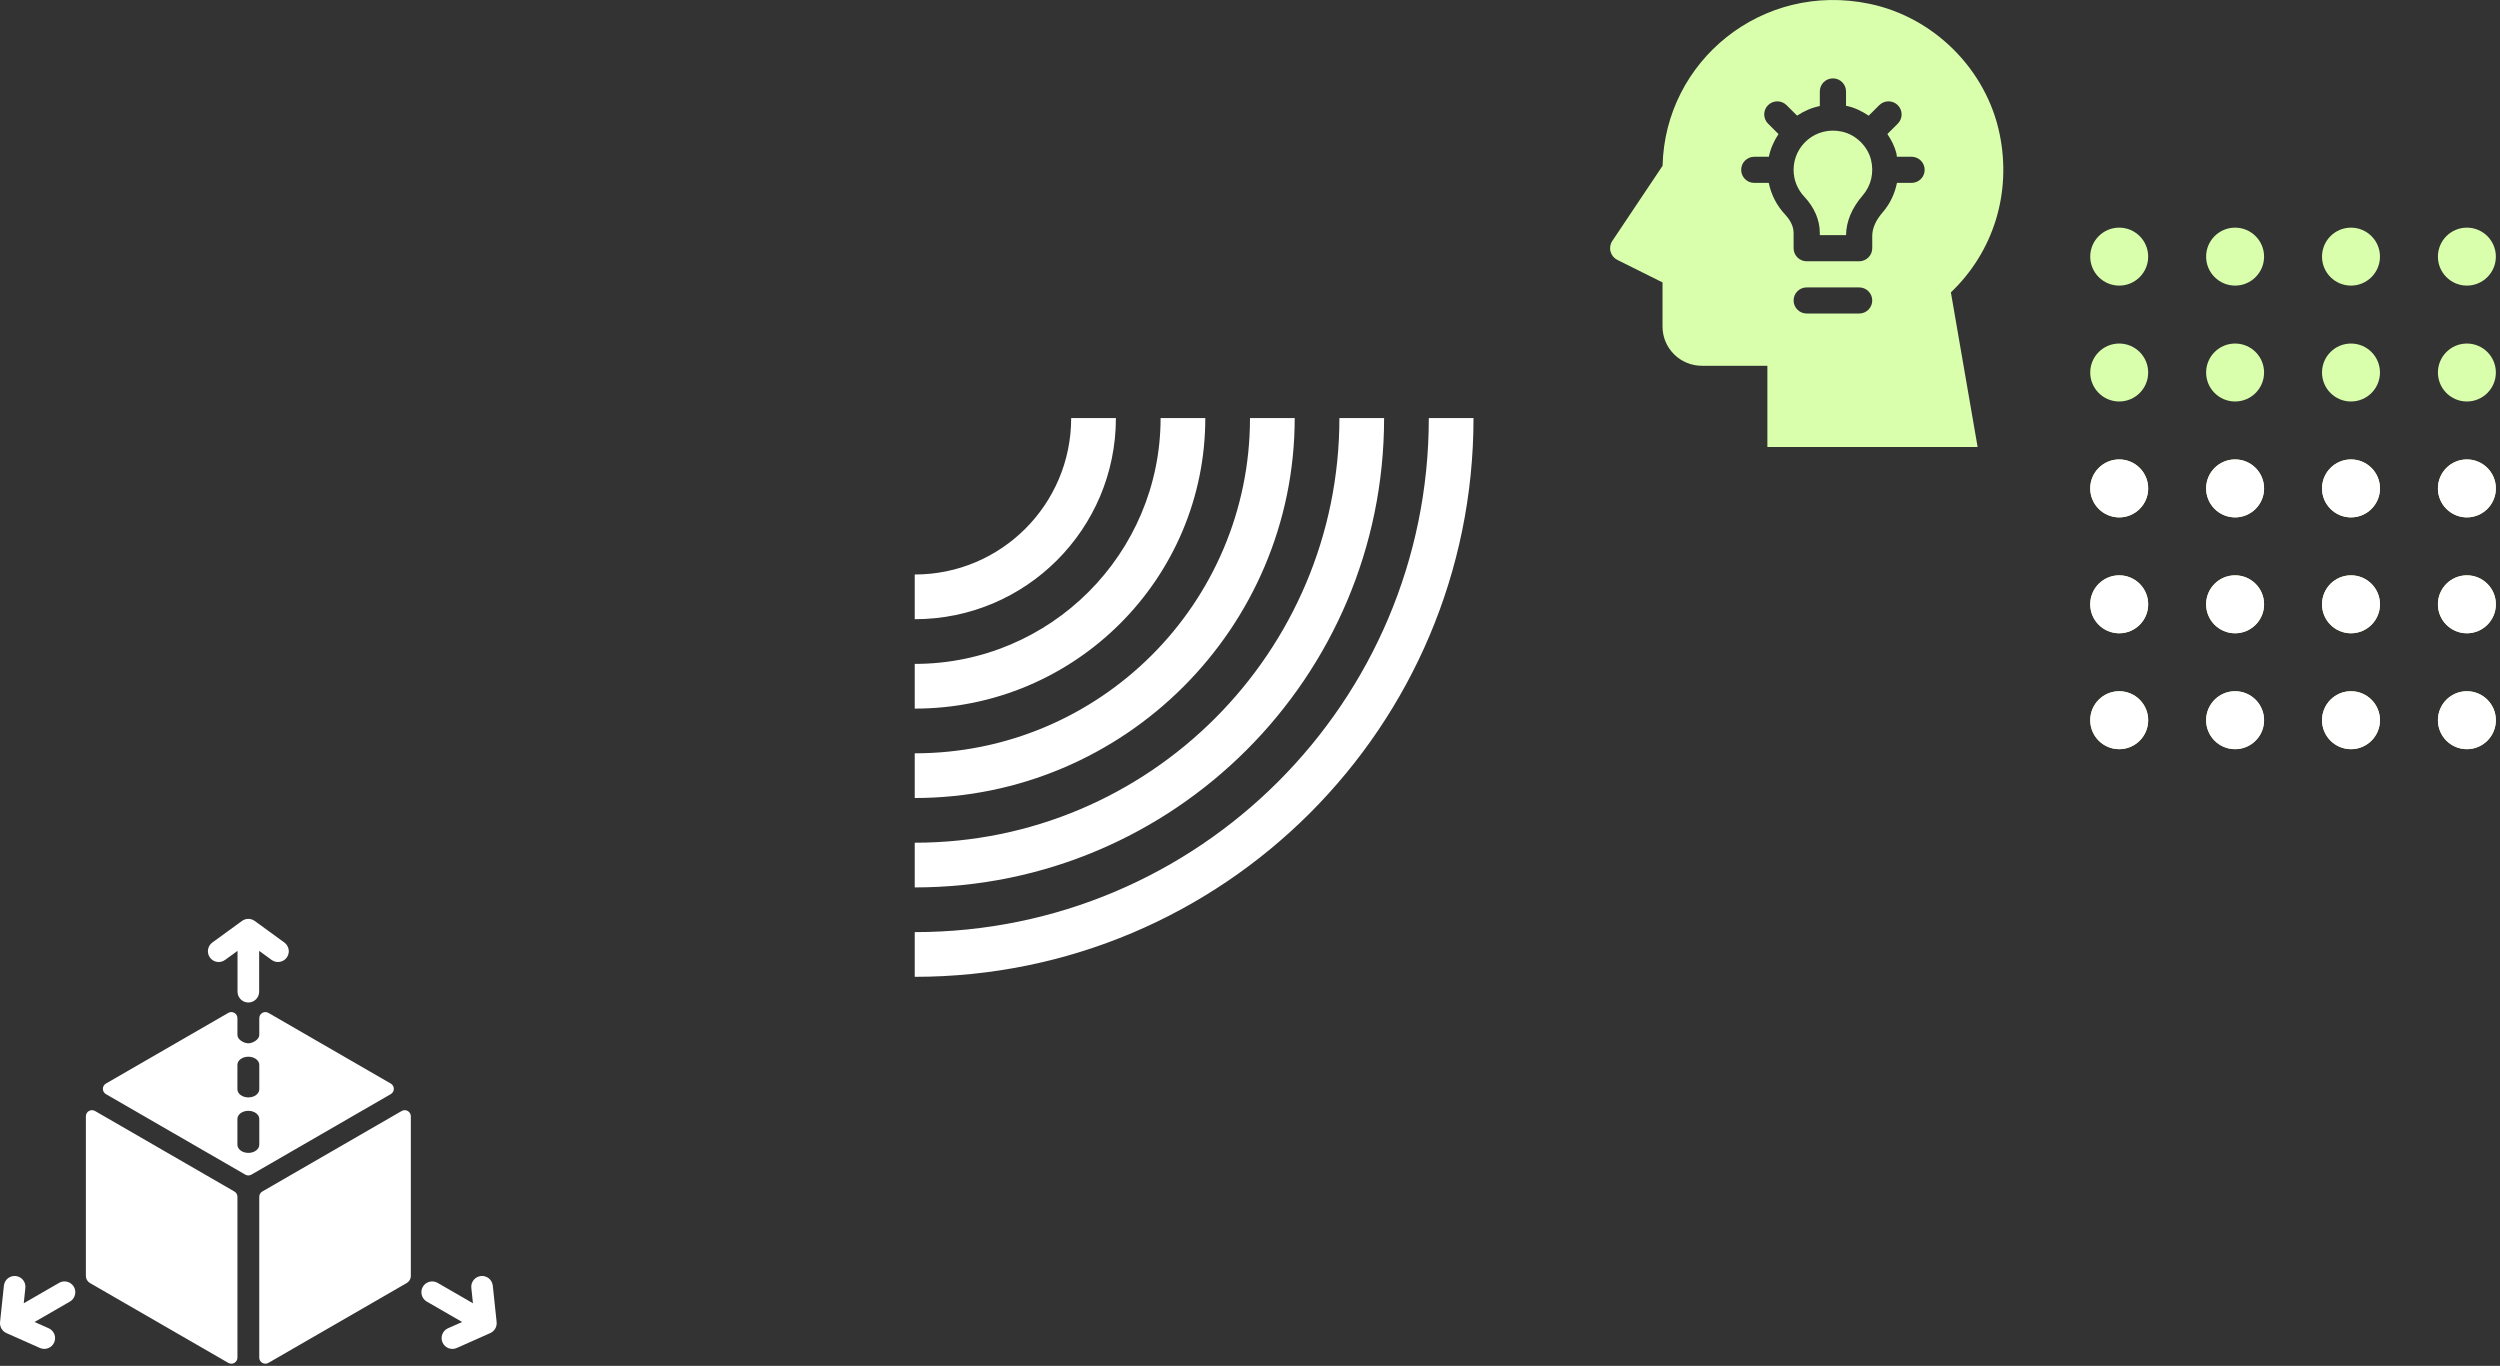
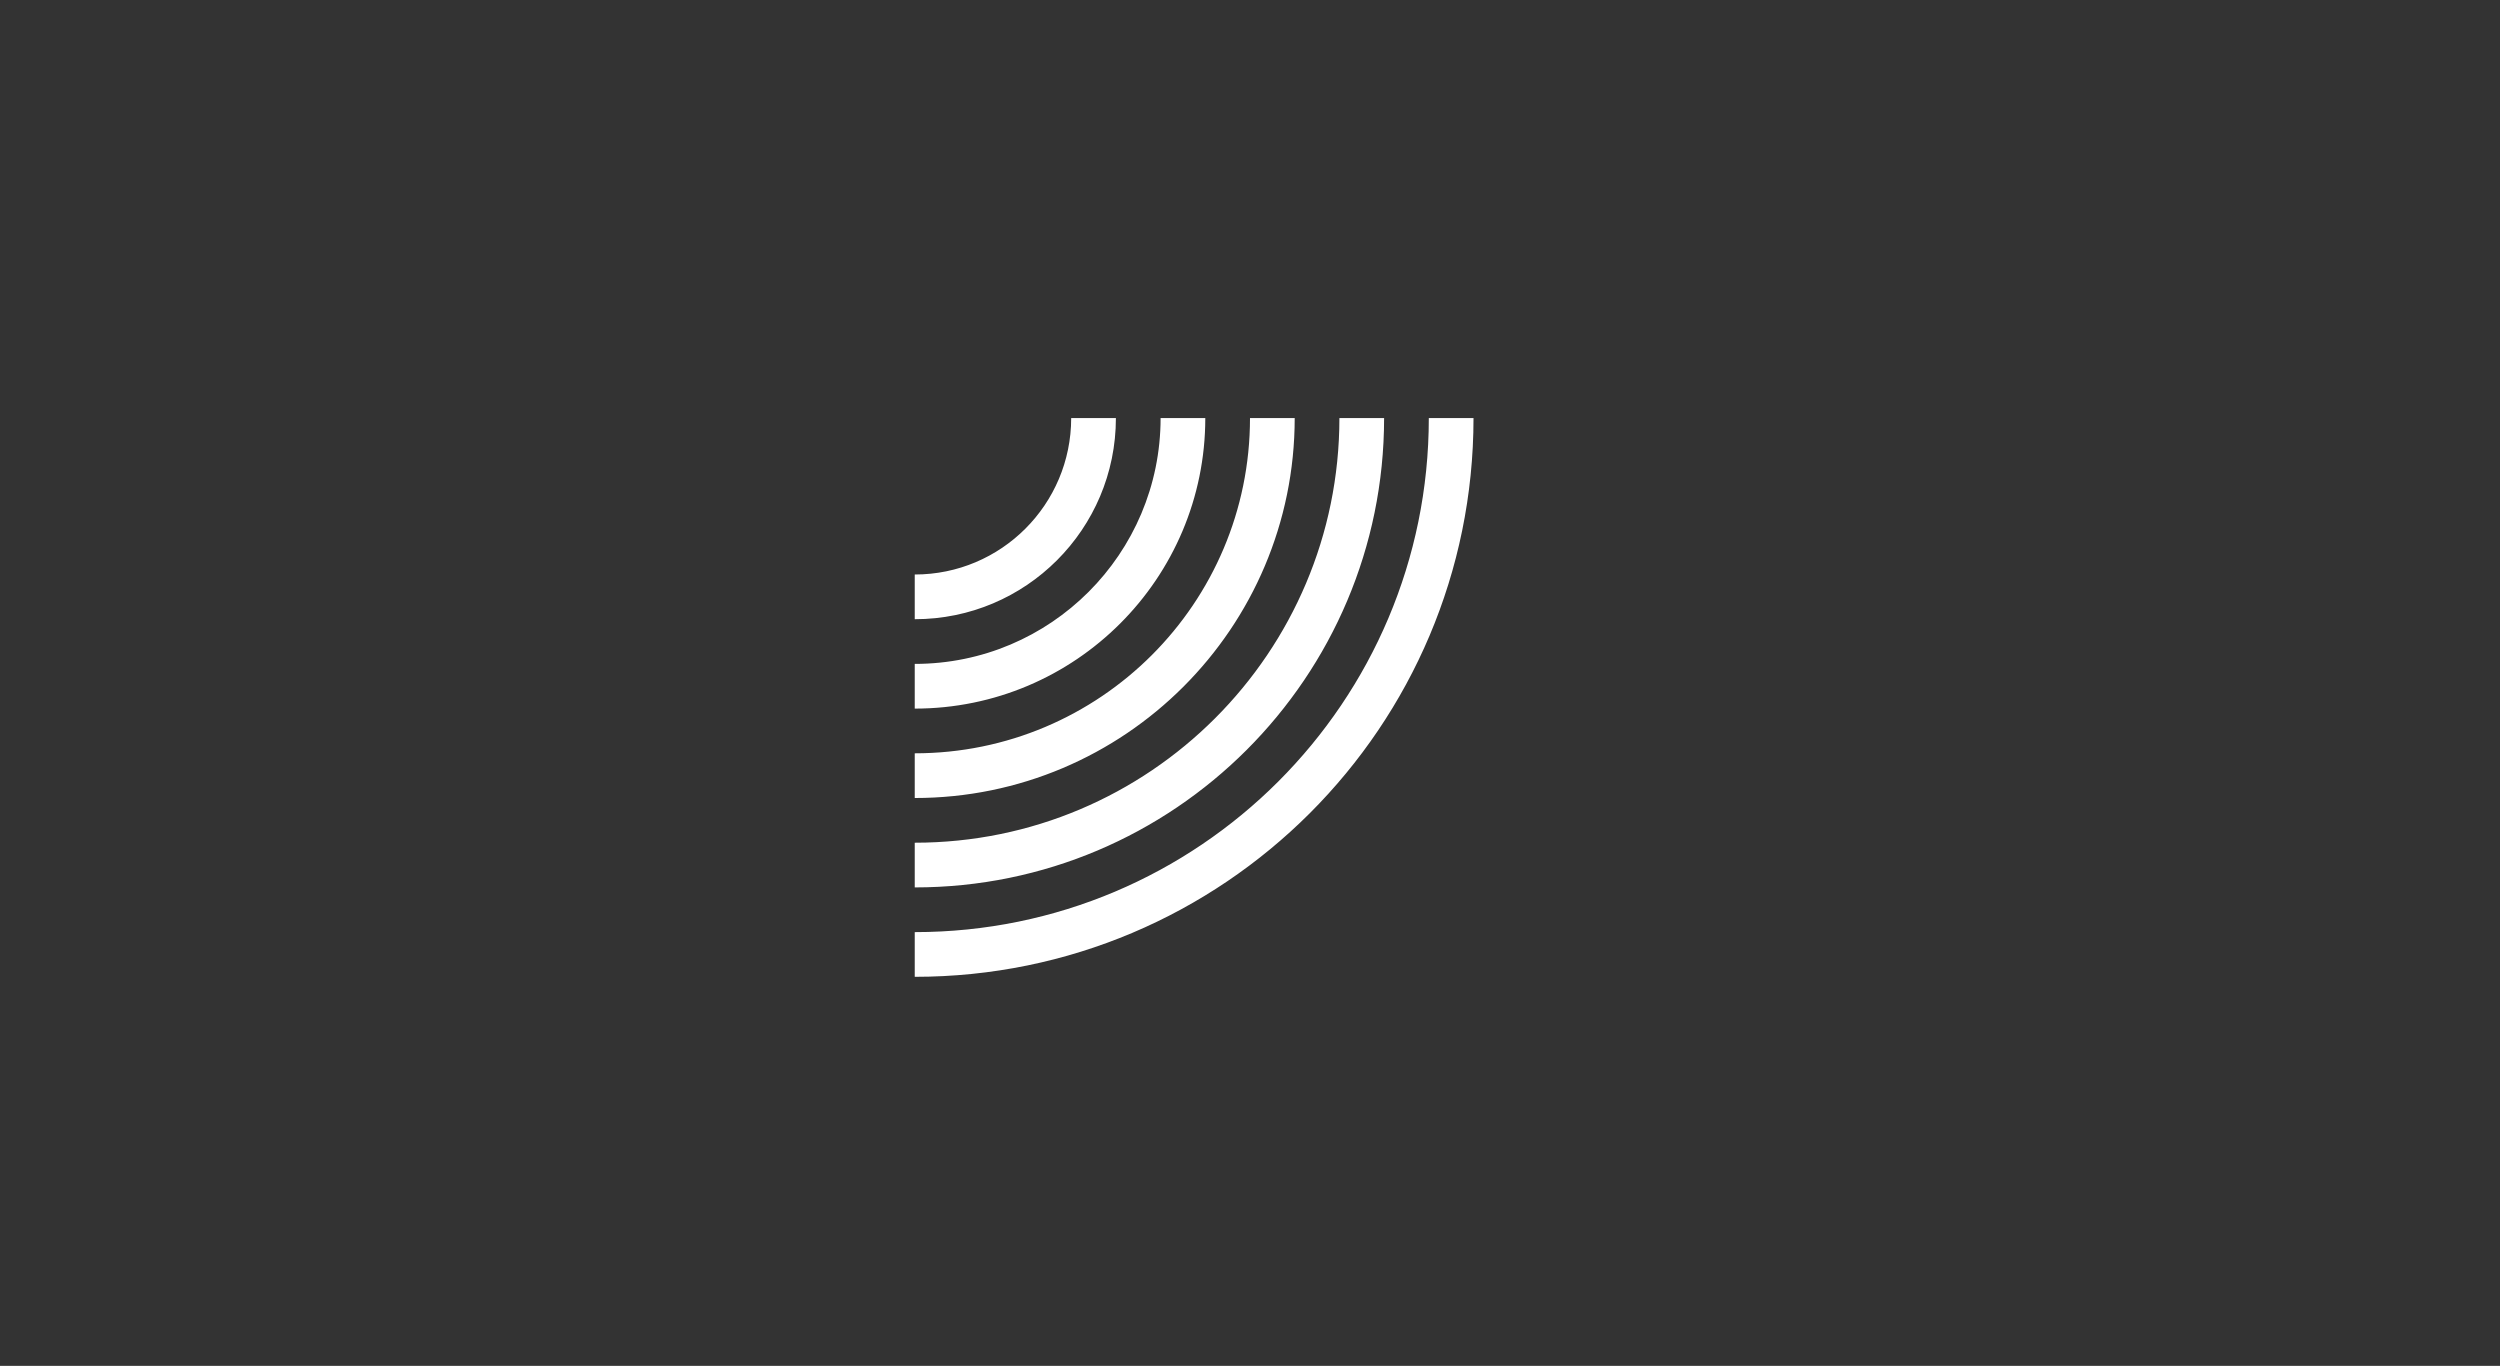
<svg xmlns="http://www.w3.org/2000/svg" width="604" height="330" viewBox="0 0 604 330" fill="none">
  <rect x="0" y="0" width="604" height="330" fill="#333333" stroke="none" />
  <path d="M221.001 192.8C246.349 192.8 269.3 182.524 285.911 165.912C302.524 149.3 312.8 126.35 312.8 101L302 101C302 123.368 292.933 143.618 278.276 158.276C263.618 172.934 243.367 182 221.001 182L221.001 192.8ZM221.001 149.6C234.42 149.6 246.571 144.16 255.364 135.365C264.159 126.571 269.6 114.421 269.6 101L258.799 101C258.799 111.439 254.568 120.889 247.728 127.729C240.889 134.569 231.438 138.801 221 138.801L221.001 149.6ZM221.001 171.2C240.384 171.2 257.935 163.343 270.639 150.638C283.342 137.935 291.2 120.384 291.2 101L280.4 101C280.4 117.403 273.751 132.254 263.002 143.003C252.254 153.751 237.403 160.399 221.001 160.399L221.001 171.2ZM221.001 236C258.279 236 292.029 220.889 316.46 196.46C340.89 172.03 356 138.279 356 101L345.2 101C345.2 135.297 331.298 166.347 308.824 188.823C286.348 211.299 255.297 225.2 221.001 225.2L221.001 236ZM221.001 214.4C252.313 214.4 280.664 201.706 301.186 181.185C321.707 160.664 334.399 132.314 334.399 101L323.601 101C323.601 129.333 312.115 154.983 293.549 173.549C274.984 192.116 249.333 203.6 221.001 203.6L221.001 214.4Z" fill="white" />
-   <path fill-rule="evenodd" clip-rule="evenodd" d="M116.188 308.288C114.751 308.443 113.721 309.731 113.872 311.154L114.265 314.87L105.718 309.937C104.474 309.22 102.87 309.649 102.151 310.891C101.435 312.135 101.865 313.739 103.107 314.46L111.652 319.392L108.24 320.906C106.922 321.494 106.331 323.032 106.916 324.347C107.502 325.663 109.041 326.257 110.355 325.671L118.422 322.085C119.475 321.634 120.119 320.533 119.982 319.382L119.056 310.602C118.904 309.175 117.622 308.137 116.188 308.288ZM3.813 308.288C5.251 308.443 6.279 309.731 6.13 311.154L5.736 314.87L14.282 309.937C15.526 309.22 17.131 309.649 17.849 310.891C18.565 312.135 18.135 313.739 16.893 314.46L8.348 319.392L11.761 320.909C13.079 321.494 13.669 323.033 13.085 324.347C12.5 325.663 10.961 326.254 9.645 325.671L1.58 322.085C0.527 321.634 -0.119 320.533 0.018 319.382L0.945 310.602C1.098 309.175 2.379 308.137 3.813 308.288ZM69.274 231.352C68.422 232.52 66.793 232.767 65.632 231.925L62.611 229.726V239.596C62.611 241.032 61.436 242.206 59.999 242.206C58.562 242.206 57.388 241.032 57.388 239.596V229.729L54.368 231.925C53.203 232.771 51.572 232.514 50.728 231.352C49.88 230.187 50.138 228.558 51.3 227.71L58.44 222.519C59.355 221.831 60.633 221.823 61.559 222.519L68.698 227.71C69.864 228.558 70.12 230.187 69.274 231.352ZM62.644 276.572C62.644 277.657 61.46 278.539 60.001 278.539C58.54 278.539 57.357 277.659 57.357 276.572V270.341C57.357 269.255 58.54 268.375 60.001 268.375C61.46 268.375 62.644 269.255 62.644 270.341V276.572ZM62.644 263.166C62.644 264.251 61.46 265.133 60.001 265.133C58.54 265.133 57.357 264.253 57.357 263.166V257.267C57.357 256.182 58.54 255.301 60.001 255.301C61.46 255.301 62.644 256.182 62.644 257.267V263.166ZM62.642 245.991V250.058C62.642 251.106 61.178 251.993 60.134 252.06C58.989 252.133 57.363 251.187 57.363 250.058V245.991C57.363 244.855 56.133 244.145 55.151 244.715L25.594 261.788C24.612 262.357 24.612 263.774 25.594 264.341L59.266 283.792C59.722 284.055 60.283 284.055 60.739 283.792L94.411 264.341C95.391 263.774 95.391 262.355 94.411 261.788L64.854 244.715C63.872 244.146 62.642 244.855 62.642 245.991ZM62.637 289.143V327.994C62.637 329.131 63.866 329.84 64.85 329.271L98.273 309.977C98.881 309.626 99.257 308.976 99.257 308.273V269.692C99.257 268.556 98.026 267.847 97.044 268.416L63.374 287.867C62.918 288.13 62.637 288.617 62.637 289.143ZM56.628 287.867L22.959 268.416C21.977 267.849 20.747 268.558 20.747 269.694V308.273C20.747 308.977 21.122 309.626 21.73 309.977L55.154 329.271C56.137 329.84 57.365 329.13 57.365 327.994V289.143C57.365 288.617 57.084 288.13 56.628 287.867Z" fill="white" />
-   <path fill-rule="evenodd" clip-rule="evenodd" d="M439.667 22.093V25.617C437.704 26.015 435.865 26.823 434.172 27.936L431.639 25.41C430.402 24.177 428.397 24.177 427.161 25.41C425.924 26.643 425.924 28.64 427.161 29.873L429.686 32.391C428.578 34.064 427.756 35.898 427.352 37.875H423.833C422.082 37.875 420.666 39.287 420.666 41.031C420.666 42.776 422.082 44.188 423.833 44.188H427.333C427.914 47.03 429.256 49.673 431.279 51.822C432.216 52.818 433.332 54.403 433.332 56.282V59.969C433.332 61.712 434.749 63.126 436.499 63.126H449.167C450.917 63.126 452.334 61.713 452.334 59.969V57.019C452.334 55.161 453.172 53.25 454.829 51.332C456.634 49.247 457.777 46.792 458.306 44.187H461.834C463.584 44.187 465.001 42.776 465.001 41.031C465.001 39.286 463.584 37.874 461.834 37.874H458.28C458.227 37.6 458.243 37.327 458.175 37.051C457.755 35.36 456.955 33.819 455.991 32.379L458.505 29.872C459.743 28.639 459.743 26.642 458.505 25.409C457.269 24.176 455.265 24.176 454.028 25.409L451.48 27.949C449.87 26.886 448.142 26.006 446.235 25.607C446.157 25.59 446.079 25.598 446 25.582V22.092C446 20.347 444.585 18.936 442.834 18.936C441.084 18.936 439.667 20.348 439.667 22.093ZM436.5 75.749H449.168C450.918 75.749 452.335 74.337 452.335 72.592C452.335 70.847 450.919 69.436 449.168 69.436H436.5C434.75 69.436 433.333 70.847 433.333 72.592C433.333 74.337 434.75 75.749 436.5 75.749ZM452.028 38.567C452.804 41.696 452.077 44.849 450.031 47.21C447.411 50.243 446.057 53.471 446.003 56.812H439.667V56.281C439.667 53.163 438.366 50.126 435.904 47.503C434.246 45.743 433.333 43.447 433.333 41.03C433.333 35.187 438.672 30.472 444.931 31.783C448.6 32.553 451.288 35.584 452.028 38.567ZM477.792 108L471.334 70.638C481.629 60.812 486.03 46.637 483.12 32.423C479.928 16.824 467.284 4.162 451.656 0.917C425.738 -4.486 402.272 14.691 401.679 40.055L389.532 58.217C389.029 58.969 388.873 59.902 389.105 60.777C389.34 61.653 389.937 62.387 390.75 62.791L401.667 68.231V78.904C401.667 84.125 405.929 88.372 411.167 88.372H427V107.999L477.792 108Z" fill="#D9FFAC" />
-   <path fill-rule="evenodd" clip-rule="evenodd" d="M512 69C515.866 69 519 65.866 519 62C519 58.134 515.866 55 512 55C508.134 55 505 58.134 505 62C505 65.866 508.134 69 512 69ZM519 90C519 93.866 515.866 97 512 97C508.134 97 505 93.866 505 90C505 86.134 508.134 83 512 83C515.866 83 519 86.134 519 90ZM512 125C515.866 125 519 121.866 519 118C519 114.134 515.866 111 512 111C508.134 111 505 114.134 505 118C505 121.866 508.134 125 512 125ZM519 146C519 149.866 515.866 153 512 153C508.134 153 505 149.866 505 146C505 142.134 508.134 139 512 139C515.866 139 519 142.134 519 146ZM519 174C519 177.866 515.866 181 512 181C508.134 181 505 177.866 505 174C505 170.134 508.134 167 512 167C515.866 167 519 170.134 519 174ZM547 174C547 177.866 543.866 181 540 181C536.134 181 533 177.866 533 174C533 170.134 536.134 167 540 167C543.866 167 547 170.134 547 174ZM568 181C571.866 181 575 177.866 575 174C575 170.134 571.866 167 568 167C564.134 167 561 170.134 561 174C561 177.866 564.134 181 568 181ZM603 174C603 177.866 599.866 181 596 181C592.134 181 589 177.866 589 174C589 170.134 592.134 167 596 167C599.866 167 603 170.134 603 174ZM624 181C627.866 181 631 177.866 631 174C631 170.134 627.866 167 624 167C620.134 167 617 170.134 617 174C617 177.866 620.134 181 624 181ZM547 146C547 149.866 543.866 153 540 153C536.134 153 533 149.866 533 146C533 142.134 536.134 139 540 139C543.866 139 547 142.134 547 146ZM540 125C543.866 125 547 121.866 547 118C547 114.134 543.866 111 540 111C536.134 111 533 114.134 533 118C533 121.866 536.134 125 540 125ZM547 90C547 93.866 543.866 97 540 97C536.134 97 533 93.866 533 90C533 86.134 536.134 83 540 83C543.866 83 547 86.134 547 90ZM540 69C543.866 69 547 65.866 547 62C547 58.134 543.866 55 540 55C536.134 55 533 58.134 533 62C533 65.866 536.134 69 540 69ZM575 146C575 149.866 571.866 153 568 153C564.134 153 561 149.866 561 146C561 142.134 564.134 139 568 139C571.866 139 575 142.134 575 146ZM568 125C571.866 125 575 121.866 575 118C575 114.134 571.866 111 568 111C564.134 111 561 114.134 561 118C561 121.866 564.134 125 568 125ZM575 90C575 93.866 571.866 97 568 97C564.134 97 561 93.866 561 90C561 86.134 564.134 83 568 83C571.866 83 575 86.134 575 90ZM568 69C571.866 69 575 65.866 575 62C575 58.134 571.866 55 568 55C564.134 55 561 58.134 561 62C561 65.866 564.134 69 568 69ZM603 146C603 149.866 599.866 153 596 153C592.134 153 589 149.866 589 146C589 142.134 592.134 139 596 139C599.866 139 603 142.134 603 146ZM596 125C599.866 125 603 121.866 603 118C603 114.134 599.866 111 596 111C592.134 111 589 114.134 589 118C589 121.866 592.134 125 596 125ZM603 90C603 93.866 599.866 97 596 97C592.134 97 589 93.866 589 90C589 86.134 592.134 83 596 83C599.866 83 603 86.134 603 90ZM596 69C599.866 69 603 65.866 603 62C603 58.134 599.866 55 596 55C592.134 55 589 58.134 589 62C589 65.866 592.134 69 596 69ZM631 146C631 149.866 627.866 153 624 153C620.134 153 617 149.866 617 146C617 142.134 620.134 139 624 139C627.866 139 631 142.134 631 146ZM624 125C627.866 125 631 121.866 631 118C631 114.134 627.866 111 624 111C620.134 111 617 114.134 617 118C617 121.866 620.134 125 624 125ZM631 90C631 93.866 627.866 97 624 97C620.134 97 617 93.866 617 90C617 86.134 620.134 83 624 83C627.866 83 631 86.134 631 90ZM624 69C627.866 69 631 65.866 631 62C631 58.134 627.866 55 624 55C620.134 55 617 58.134 617 62C617 65.866 620.134 69 624 69Z" fill="#D9FFAC" />
-   <path fill-rule="evenodd" clip-rule="evenodd" d="M512 125C515.866 125 519 121.866 519 118C519 114.134 515.866 111 512 111C508.134 111 505 114.134 505 118C505 121.866 508.134 125 512 125ZM519 146C519 149.866 515.866 153 512 153C508.134 153 505 149.866 505 146C505 142.134 508.134 139 512 139C515.866 139 519 142.134 519 146ZM519 174C519 177.866 515.866 181 512 181C508.134 181 505 177.866 505 174C505 170.134 508.134 167 512 167C515.866 167 519 170.134 519 174ZM547 174C547 177.866 543.866 181 540 181C536.134 181 533 177.866 533 174C533 170.134 536.134 167 540 167C543.866 167 547 170.134 547 174ZM568 181C571.866 181 575 177.866 575 174C575 170.134 571.866 167 568 167C564.134 167 561 170.134 561 174C561 177.866 564.134 181 568 181ZM603 174C603 177.866 599.866 181 596 181C592.134 181 589 177.866 589 174C589 170.134 592.134 167 596 167C599.866 167 603 170.134 603 174ZM624 181C627.866 181 631 177.866 631 174C631 170.134 627.866 167 624 167C620.134 167 617 170.134 617 174C617 177.866 620.134 181 624 181ZM547 146C547 149.866 543.866 153 540 153C536.134 153 533 149.866 533 146C533 142.134 536.134 139 540 139C543.866 139 547 142.134 547 146ZM540 125C543.866 125 547 121.866 547 118C547 114.134 543.866 111 540 111C536.134 111 533 114.134 533 118C533 121.866 536.134 125 540 125ZM575 146C575 149.866 571.866 153 568 153C564.134 153 561 149.866 561 146C561 142.134 564.134 139 568 139C571.866 139 575 142.134 575 146ZM568 125C571.866 125 575 121.866 575 118C575 114.134 571.866 111 568 111C564.134 111 561 114.134 561 118C561 121.866 564.134 125 568 125ZM603 146C603 149.866 599.866 153 596 153C592.134 153 589 149.866 589 146C589 142.134 592.134 139 596 139C599.866 139 603 142.134 603 146ZM596 125C599.866 125 603 121.866 603 118C603 114.134 599.866 111 596 111C592.134 111 589 114.134 589 118C589 121.866 592.134 125 596 125ZM631 146C631 149.866 627.866 153 624 153C620.134 153 617 149.866 617 146C617 142.134 620.134 139 624 139C627.866 139 631 142.134 631 146ZM624 125C627.866 125 631 121.866 631 118C631 114.134 627.866 111 624 111C620.134 111 617 114.134 617 118C617 121.866 620.134 125 624 125Z" fill="white" />
</svg>